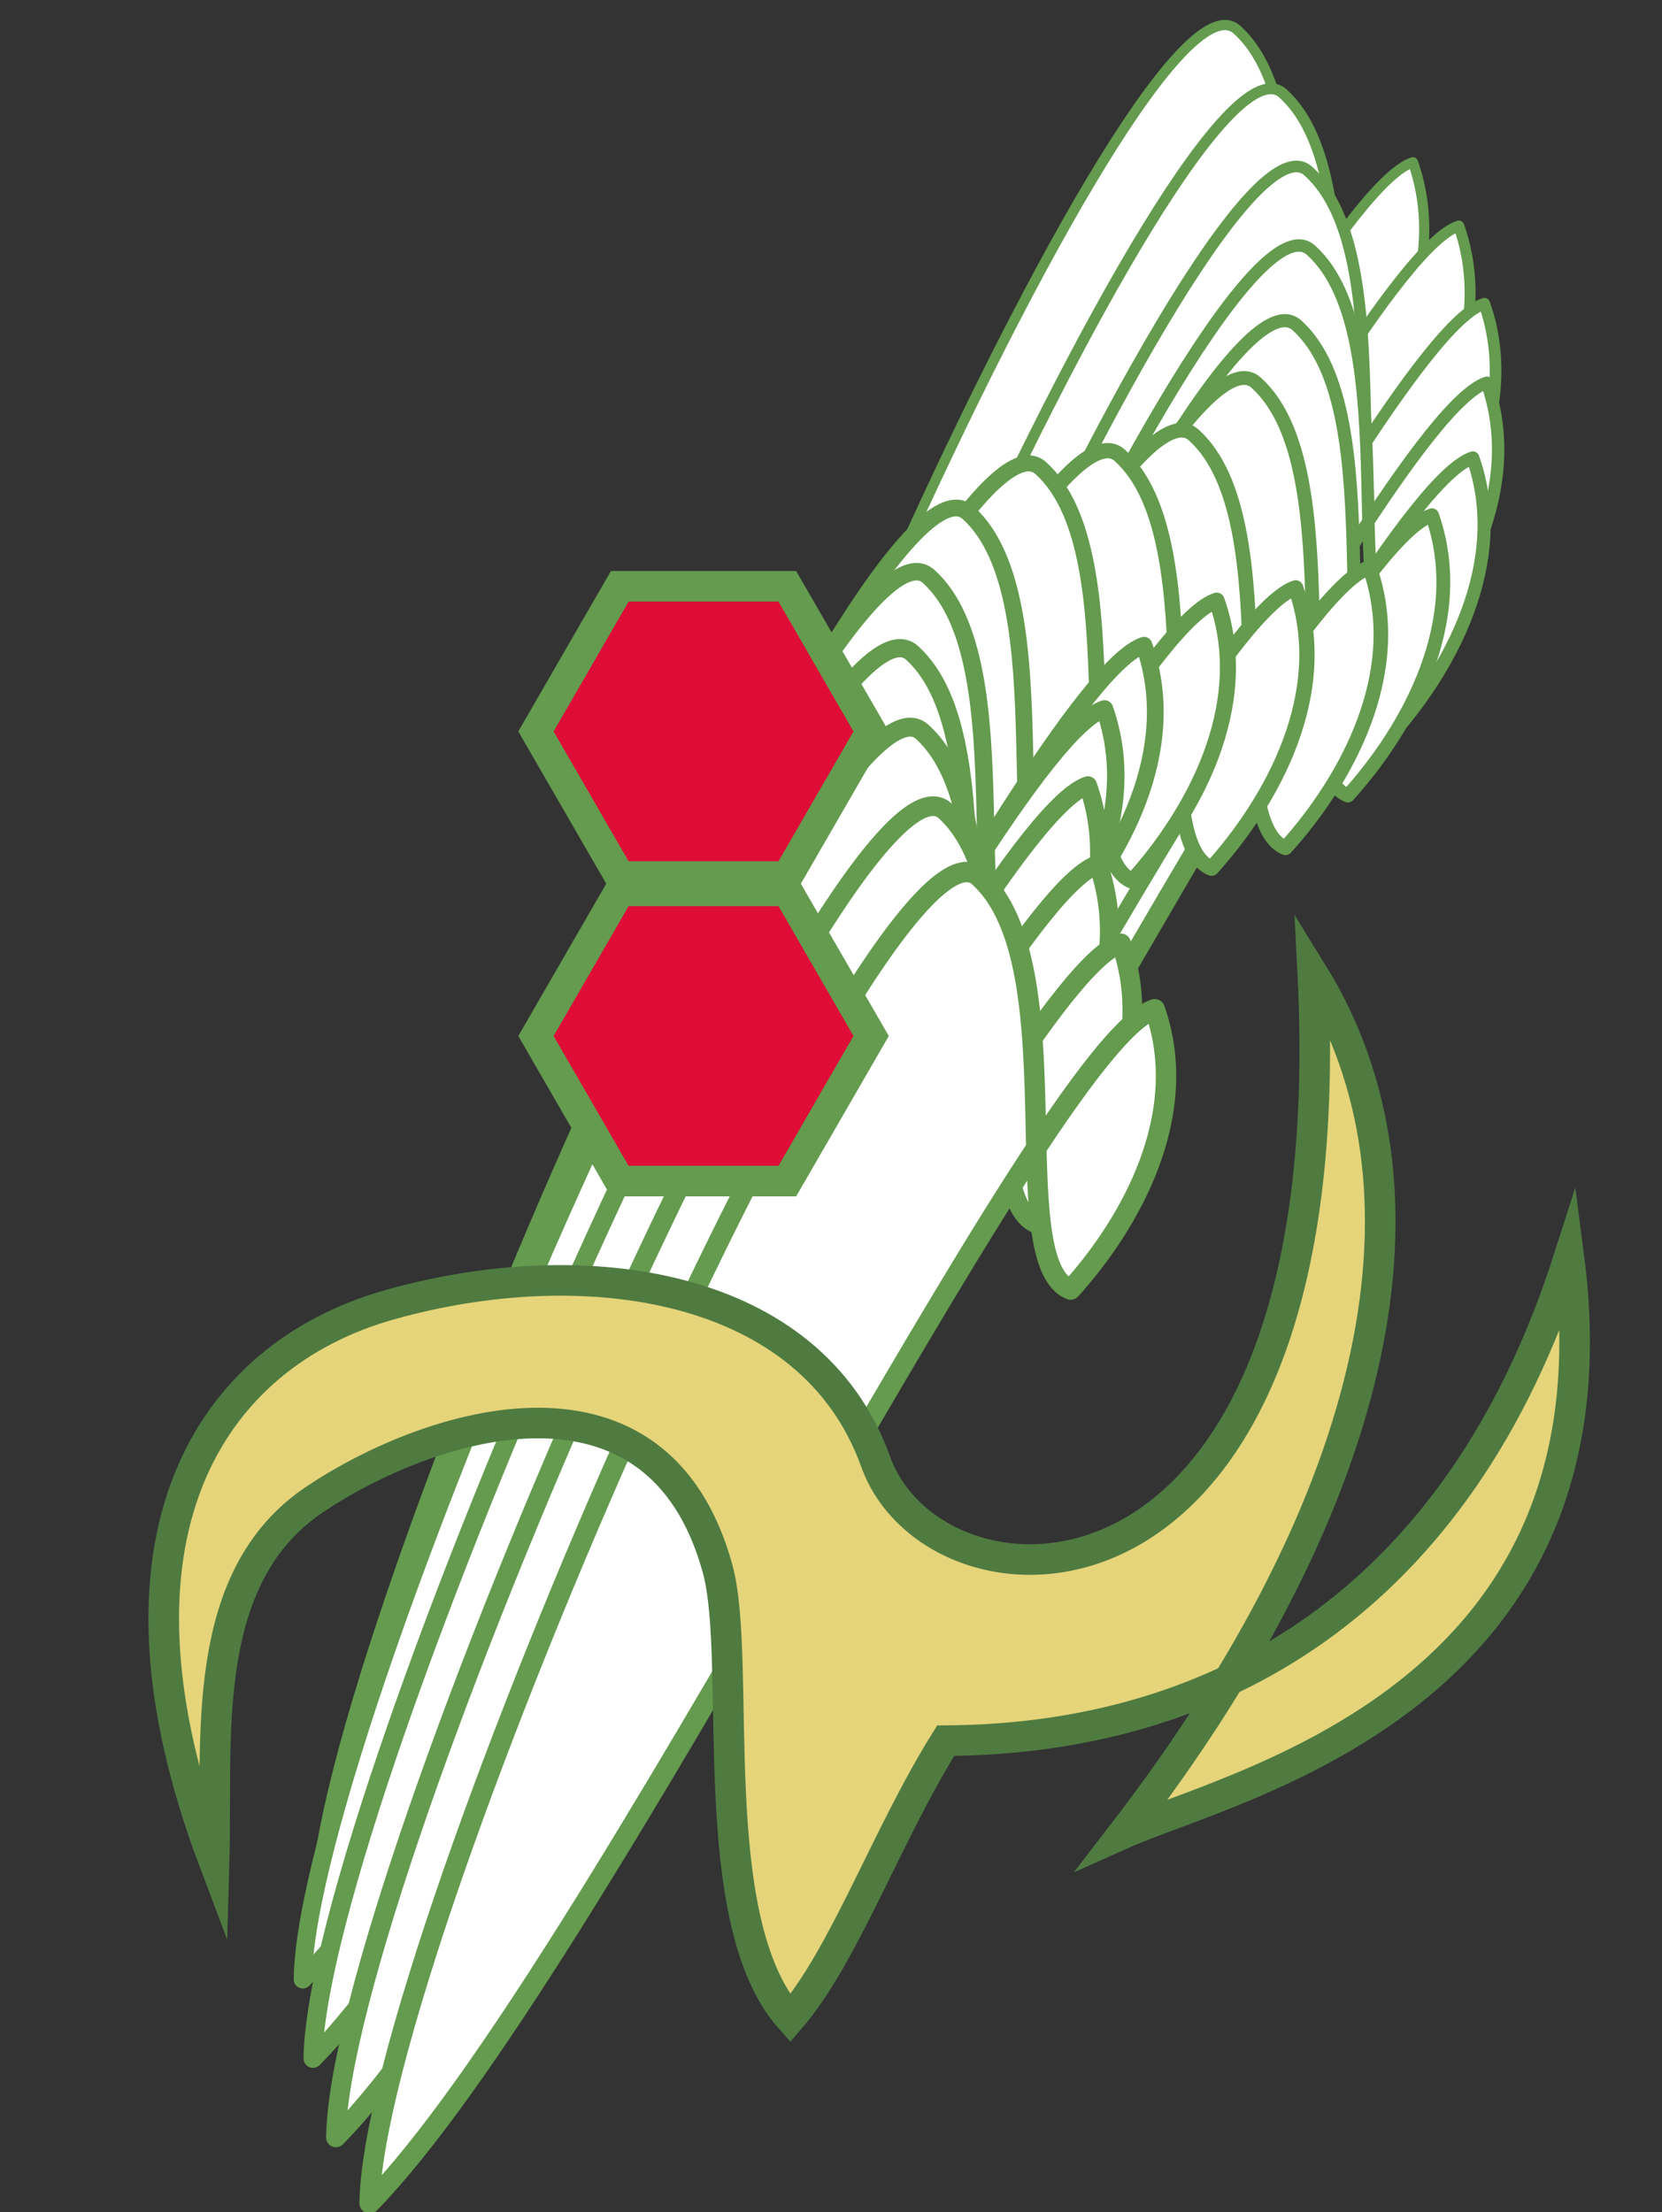
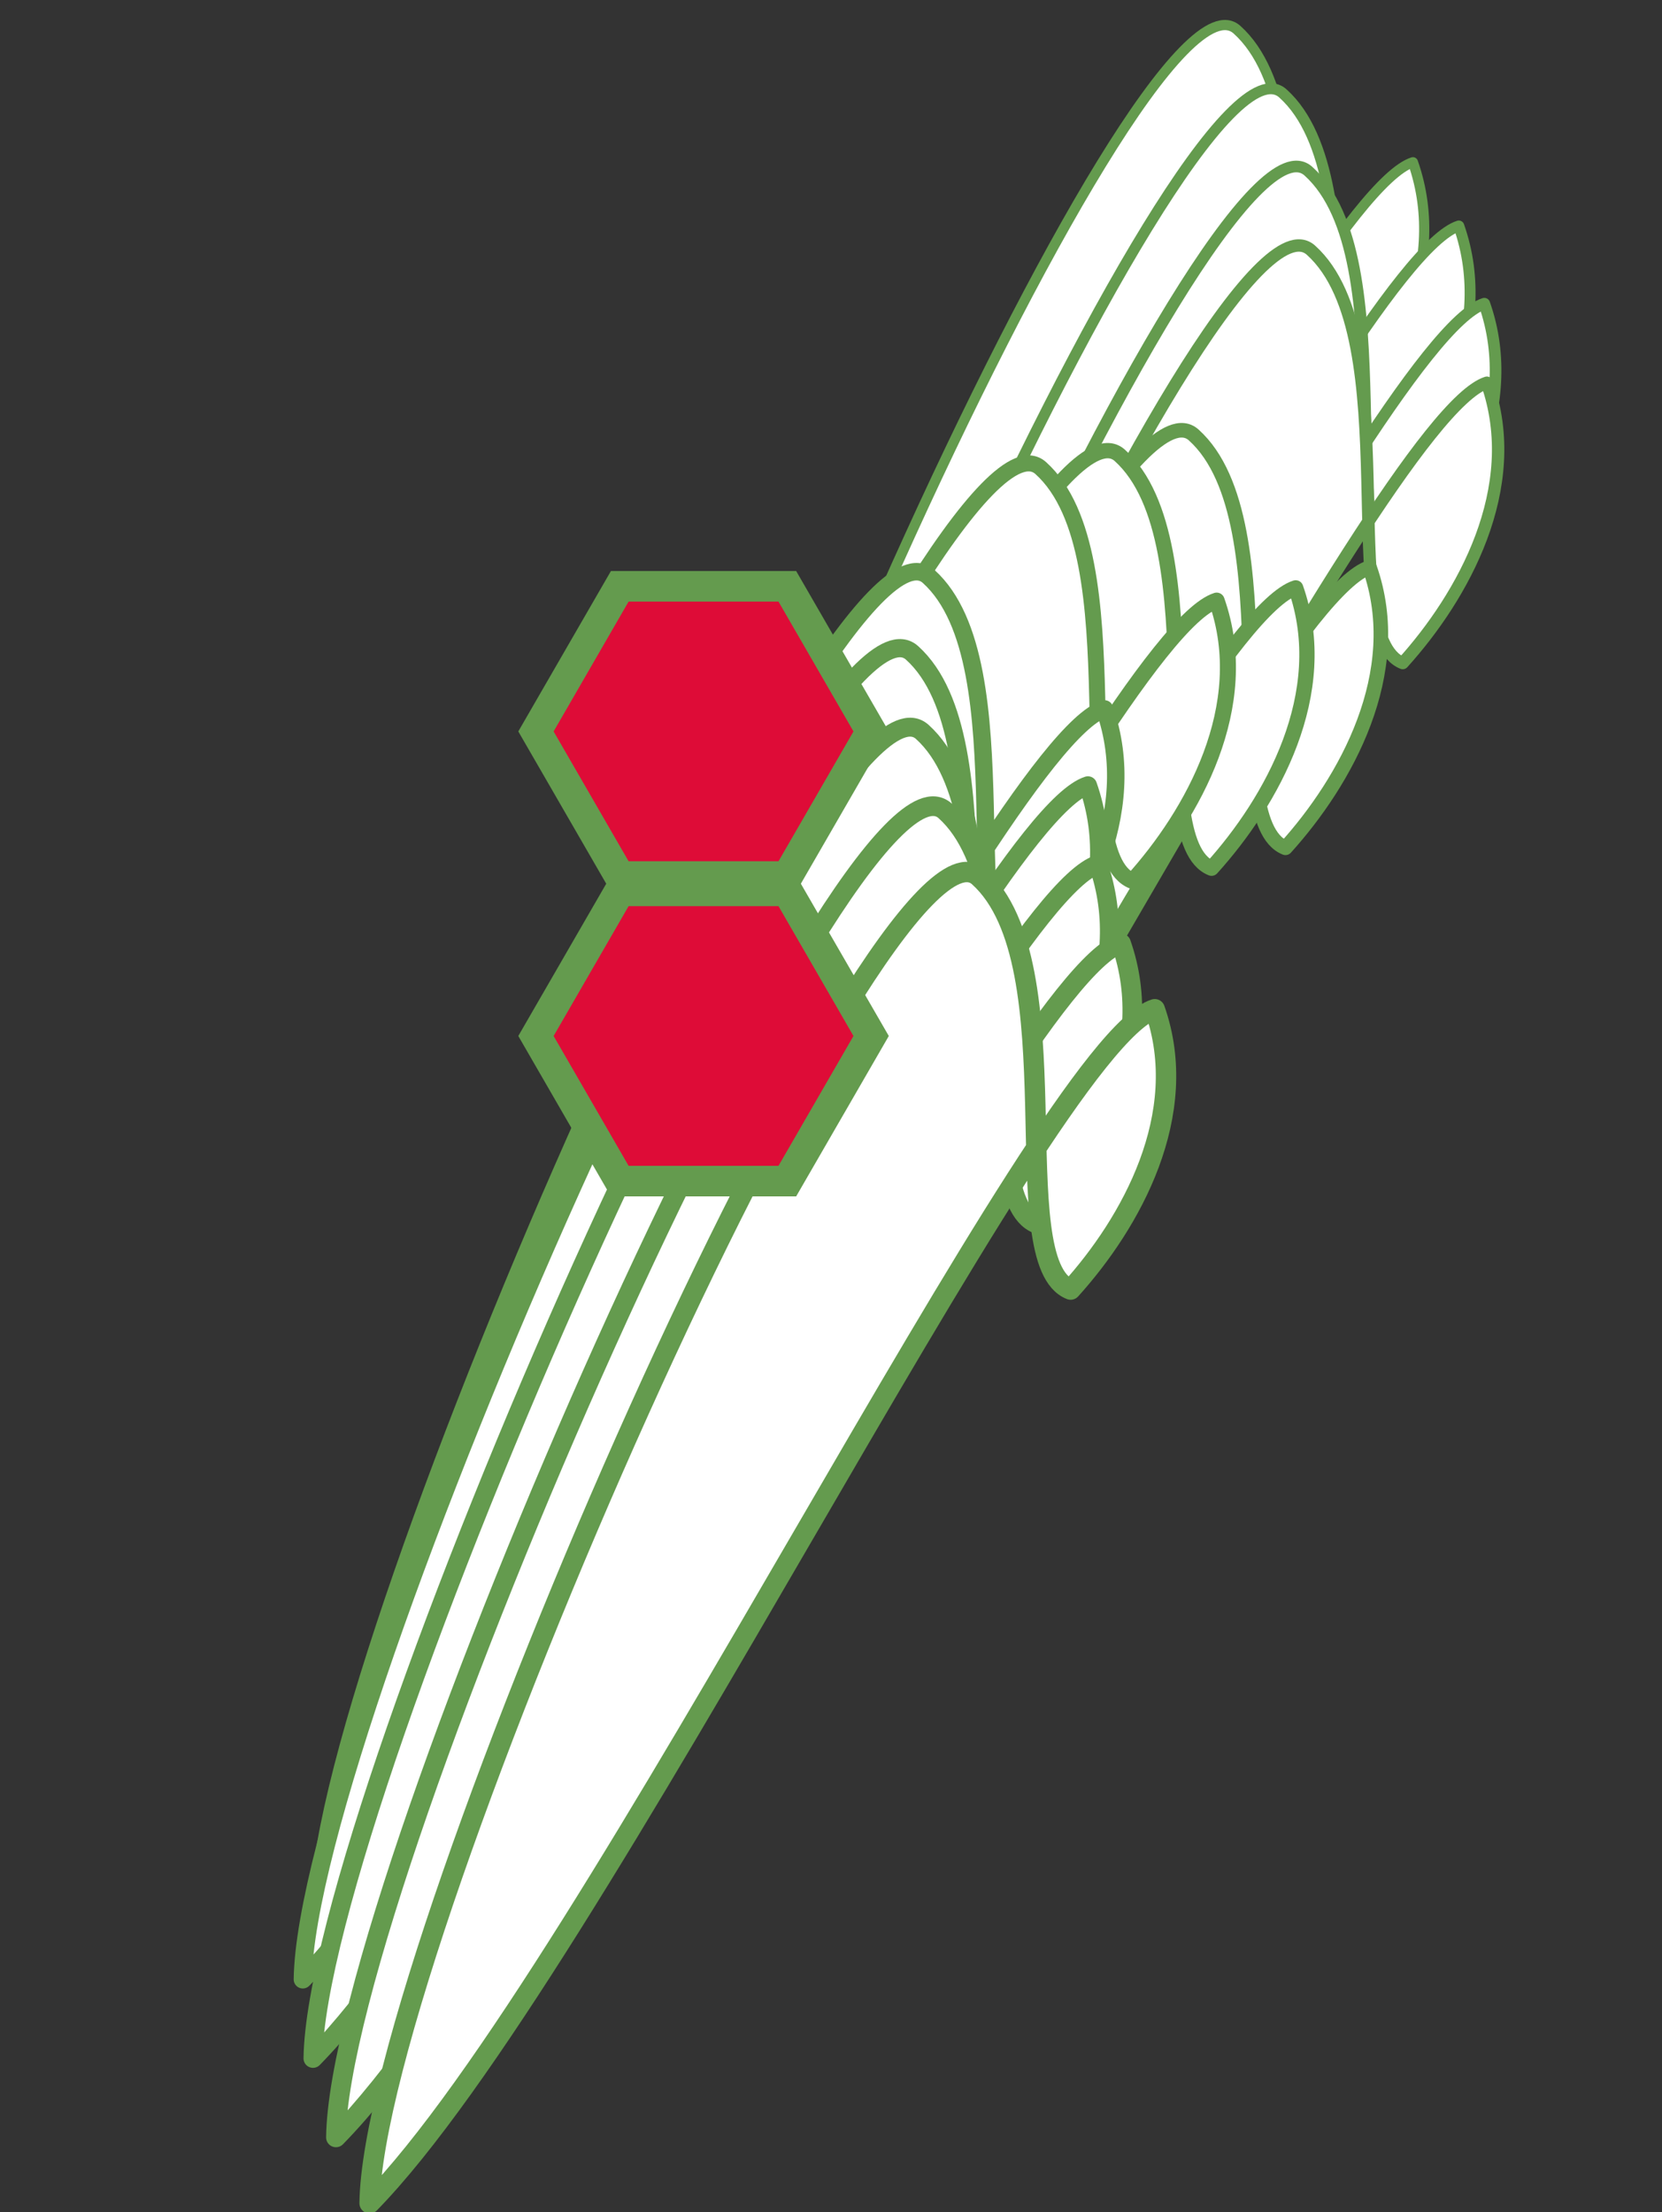
<svg xmlns="http://www.w3.org/2000/svg" version="1.1" width="163" height="217" id="svg2">
  <rect width="100%" height="100%" fill="#333333" stroke="none" />
  <defs id="defs4" />
  <g transform="translate(-595.643,-598.148)" id="layer1" style="display:inline">
    <path d="m 657.215,731.19 c 21.954,-22.425 66.023,-113.623 77,-117.125 3.635,10.328 -2.359,20.978 -8.25,27.5 -6.727,-2.647 0.499,-31.944 -9,-40.5 -9.499,-8.556 -59.429,104.78 -59.75,130.125 z" id="path3800-14" style="fill:#ffffff;fill-opacity:1;stroke:#649b4e;stroke-width:1;stroke-linecap:round;stroke-linejoin:round;stroke-miterlimit:6;stroke-opacity:1;stroke-dasharray:none" />
    <path d="m 661.715,737.44 c 21.954,-22.425 66.023,-113.623 77,-117.125 3.635,10.328 -2.359,20.978 -8.25,27.5 -6.727,-2.647 0.499,-31.944 -9,-40.5 -9.499,-8.556 -59.429,104.78 -59.75,130.125 z" id="path3800-76" style="fill:#ffffff;fill-opacity:1;stroke:#649b4e;stroke-width:1.071;stroke-linecap:round;stroke-linejoin:round;stroke-miterlimit:6;stroke-opacity:1;stroke-dasharray:none" />
    <path d="m 664.215,745.065 c 21.954,-22.425 66.023,-113.623 77,-117.125 3.635,10.328 -2.359,20.978 -8.25,27.5 -6.727,-2.647 0.499,-31.944 -9,-40.5 -9.499,-8.556 -59.429,104.78 -59.75,130.125 z" id="path3800-52" style="fill:#ffffff;fill-opacity:1;stroke:#649b4e;stroke-width:1.143;stroke-linecap:round;stroke-linejoin:round;stroke-miterlimit:6;stroke-opacity:1;stroke-dasharray:none" />
    <path d="m 664.465,752.815 c 21.954,-22.425 66.023,-113.623 77,-117.125 3.635,10.328 -2.359,20.978 -8.25,27.5 -6.727,-2.647 0.499,-31.944 -9,-40.5 -9.499,-8.556 -59.429,104.78 -59.75,130.125 z" id="path3800-11" style="fill:#ffffff;fill-opacity:1;stroke:#649b4e;stroke-width:1.214;stroke-linecap:round;stroke-linejoin:round;stroke-miterlimit:6;stroke-opacity:1;stroke-dasharray:none" />
-     <path d="m 663.09,760.19 c 21.954,-22.425 66.023,-113.623 77,-117.125 3.635,10.328 -2.359,20.978 -8.25,27.5 -6.727,-2.647 0.499,-31.944 -9,-40.5 -9.499,-8.556 -59.429,104.78 -59.75,130.125 z" id="path3800-7" style="fill:#ffffff;fill-opacity:1;stroke:#649b4e;stroke-width:1.286;stroke-linecap:round;stroke-linejoin:round;stroke-miterlimit:6;stroke-opacity:1;stroke-dasharray:none" />
-     <path d="m 659.09,765.815 c 21.954,-22.425 66.023,-113.623 77,-117.125 3.635,10.328 -2.359,20.978 -8.25,27.5 -6.727,-2.647 0.499,-31.944 -9,-40.5 -9.499,-8.556 -59.429,104.78 -59.75,130.125 z" id="path3800-1" style="fill:#ffffff;fill-opacity:1;stroke:#649b4e;stroke-width:1.357;stroke-linecap:round;stroke-linejoin:round;stroke-miterlimit:6;stroke-opacity:1;stroke-dasharray:none" />
    <path d="m 652.965,770.94 c 21.954,-22.425 66.023,-113.623 77,-117.125 3.635,10.328 -2.359,20.978 -8.25,27.5 -6.727,-2.647 0.499,-31.944 -9,-40.5 -9.499,-8.556 -59.429,104.78 -59.75,130.125 z" id="path3800-5" style="fill:#ffffff;fill-opacity:1;stroke:#649b4e;stroke-width:1.429;stroke-linecap:round;stroke-linejoin:round;stroke-miterlimit:6;stroke-opacity:1;stroke-dasharray:none" />
    <path d="m 645.715,772.94 c 21.954,-22.425 66.023,-113.623 77,-117.125 3.635,10.328 -2.359,20.978 -8.25,27.5 -6.727,-2.647 0.499,-31.944 -9,-40.5 -9.499,-8.556 -59.429,104.78 -59.75,130.125 z" id="path3800-45" style="fill:#ffffff;fill-opacity:1;stroke:#649b4e;stroke-width:1.5;stroke-linecap:round;stroke-linejoin:round;stroke-miterlimit:6;stroke-opacity:1;stroke-dasharray:none" />
    <path d="m 637.965,774.19 c 21.954,-22.425 66.023,-113.623 77,-117.125 3.635,10.328 -2.359,20.978 -8.25,27.5 -6.727,-2.647 0.499,-31.944 -9,-40.5 -9.499,-8.556 -59.429,104.78 -59.75,130.125 z" id="path3800-2" style="fill:#ffffff;fill-opacity:1;stroke:#649b4e;stroke-width:1.571;stroke-linecap:round;stroke-linejoin:round;stroke-miterlimit:6;stroke-opacity:1;stroke-dasharray:none" />
-     <path d="m 630.84,778.565 c 21.954,-22.425 66.023,-113.623 77,-117.125 3.635,10.328 -2.359,20.978 -8.25,27.5 -6.727,-2.647 0.499,-31.944 -9,-40.5 -9.499,-8.556 -59.429,104.78 -59.75,130.125 z" id="path3800-8" style="fill:#ffffff;fill-opacity:1;stroke:#649b4e;stroke-width:1.643;stroke-linecap:round;stroke-linejoin:round;stroke-miterlimit:6;stroke-opacity:1;stroke-dasharray:none" />
    <path d="m 626.965,784.815 c 21.954,-22.425 66.023,-113.623 77,-117.125 3.635,10.328 -2.359,20.978 -8.25,27.5 -6.727,-2.647 0.499,-31.944 -9,-40.5 -9.499,-8.556 -59.429,104.78 -59.75,130.125 z" id="path3800-48" style="fill:#ffffff;fill-opacity:1;stroke:#649b4e;stroke-width:1.714;stroke-linecap:round;stroke-linejoin:round;stroke-miterlimit:6;stroke-opacity:1;stroke-dasharray:none" />
    <path d="m 625.34,792.315 c 21.954,-22.425 66.023,-113.623 77,-117.125 3.635,10.328 -2.359,20.978 -8.25,27.5 -6.727,-2.647 0.499,-31.944 -9,-40.5 -9.499,-8.556 -59.429,104.78 -59.75,130.125 z" id="path3800-9" style="fill:#ffffff;fill-opacity:1;stroke:#649b4e;stroke-width:1.786;stroke-linecap:round;stroke-linejoin:round;stroke-miterlimit:6;stroke-opacity:1;stroke-dasharray:none" />
    <path d="m 626.34,800.065 c 21.954,-22.425 66.023,-113.623 77,-117.125 3.635,10.328 -2.359,20.978 -8.25,27.5 -6.727,-2.647 0.499,-31.944 -9,-40.5 -9.499,-8.556 -59.429,104.78 -59.75,130.125 z" id="path3800-0" style="fill:#ffffff;fill-opacity:1;stroke:#649b4e;stroke-width:1.857;stroke-linecap:round;stroke-linejoin:round;stroke-miterlimit:6;stroke-opacity:1;stroke-dasharray:none" />
    <path d="m 628.59,807.815 c 21.954,-22.425 66.023,-113.623 77,-117.125 3.635,10.328 -2.359,20.978 -8.25,27.5 -6.727,-2.647 0.499,-31.944 -9,-40.5 -9.499,-8.556 -59.429,104.78 -59.75,130.125 z" id="path3800-4" style="fill:#ffffff;fill-opacity:1;stroke:#649b4e;stroke-width:1.929;stroke-linecap:round;stroke-linejoin:round;stroke-miterlimit:6;stroke-opacity:1;stroke-dasharray:none;display:inline" />
    <path d="M 36.25,216.125 C 58.204,193.7 102.273,102.502 113.25,99 116.885,109.328 110.891,119.978 105,126.5 98.273,123.853 105.499,94.556 96,86 86.501,77.444 36.571,190.78 36.25,216.125 z" transform="translate(595.643,598.148)" id="path3800" style="fill:#ffffff;fill-opacity:1;stroke:#649b4e;stroke-width:2;stroke-linecap:round;stroke-linejoin:round;stroke-miterlimit:6;stroke-opacity:1;stroke-dasharray:none" />
    <path d="m 64.218,63.234 -16.436,-1e-6 -8.218,-14.234 8.218,-14.234 16.436,1e-6 8.218,14.234 z" transform="translate(608.643,620.898)" id="path2998" style="fill:#de0c37;fill-opacity:1;stroke:#649b4e;stroke-width:3;stroke-linecap:butt;stroke-linejoin:miter;stroke-miterlimit:4;stroke-opacity:1;stroke-dasharray:none" />
    <path d="m 64.218,63.234 -16.436,-1e-6 -8.218,-14.234 8.218,-14.234 16.436,1e-6 8.218,14.234 z" transform="translate(608.643,650.773)" id="path2998-1" style="fill:#de0c37;fill-opacity:1;stroke:#649b4e;stroke-width:3;stroke-linecap:butt;stroke-linejoin:miter;stroke-miterlimit:4;stroke-opacity:1;stroke-dasharray:none" />
-     <path d="M 21,182.625 C 8.973,150.795 20.528,132.992 38.166,128.002 57.3,122.589 79.564,125.758 85.875,143.375 c 5.935,16.566 46.197,18.035 42.875,-47.875 12.933,20.925 6.99,51.085 -18.625,84.375 10.893,-4.864 49.357,-13.189 43.75,-56.5 C 143.046,157.252 119.334,170.597 92.75,170.75 86.918,180.087 82.861,191.748 77.5,198 68.917,188.375 72.858,162.917 70.375,153.875 64.532,132.597 42.488,139.342 30.934,147.038 19.38,154.734 21.347,170.586 21,182.625 z" transform="translate(595.643,598.148)" id="path3790" style="fill:#e5d47a;fill-opacity:1;stroke:#4f7b41;stroke-width:3;stroke-linecap:butt;stroke-linejoin:miter;stroke-miterlimit:20;stroke-opacity:1;stroke-dasharray:none" />
  </g>
</svg>